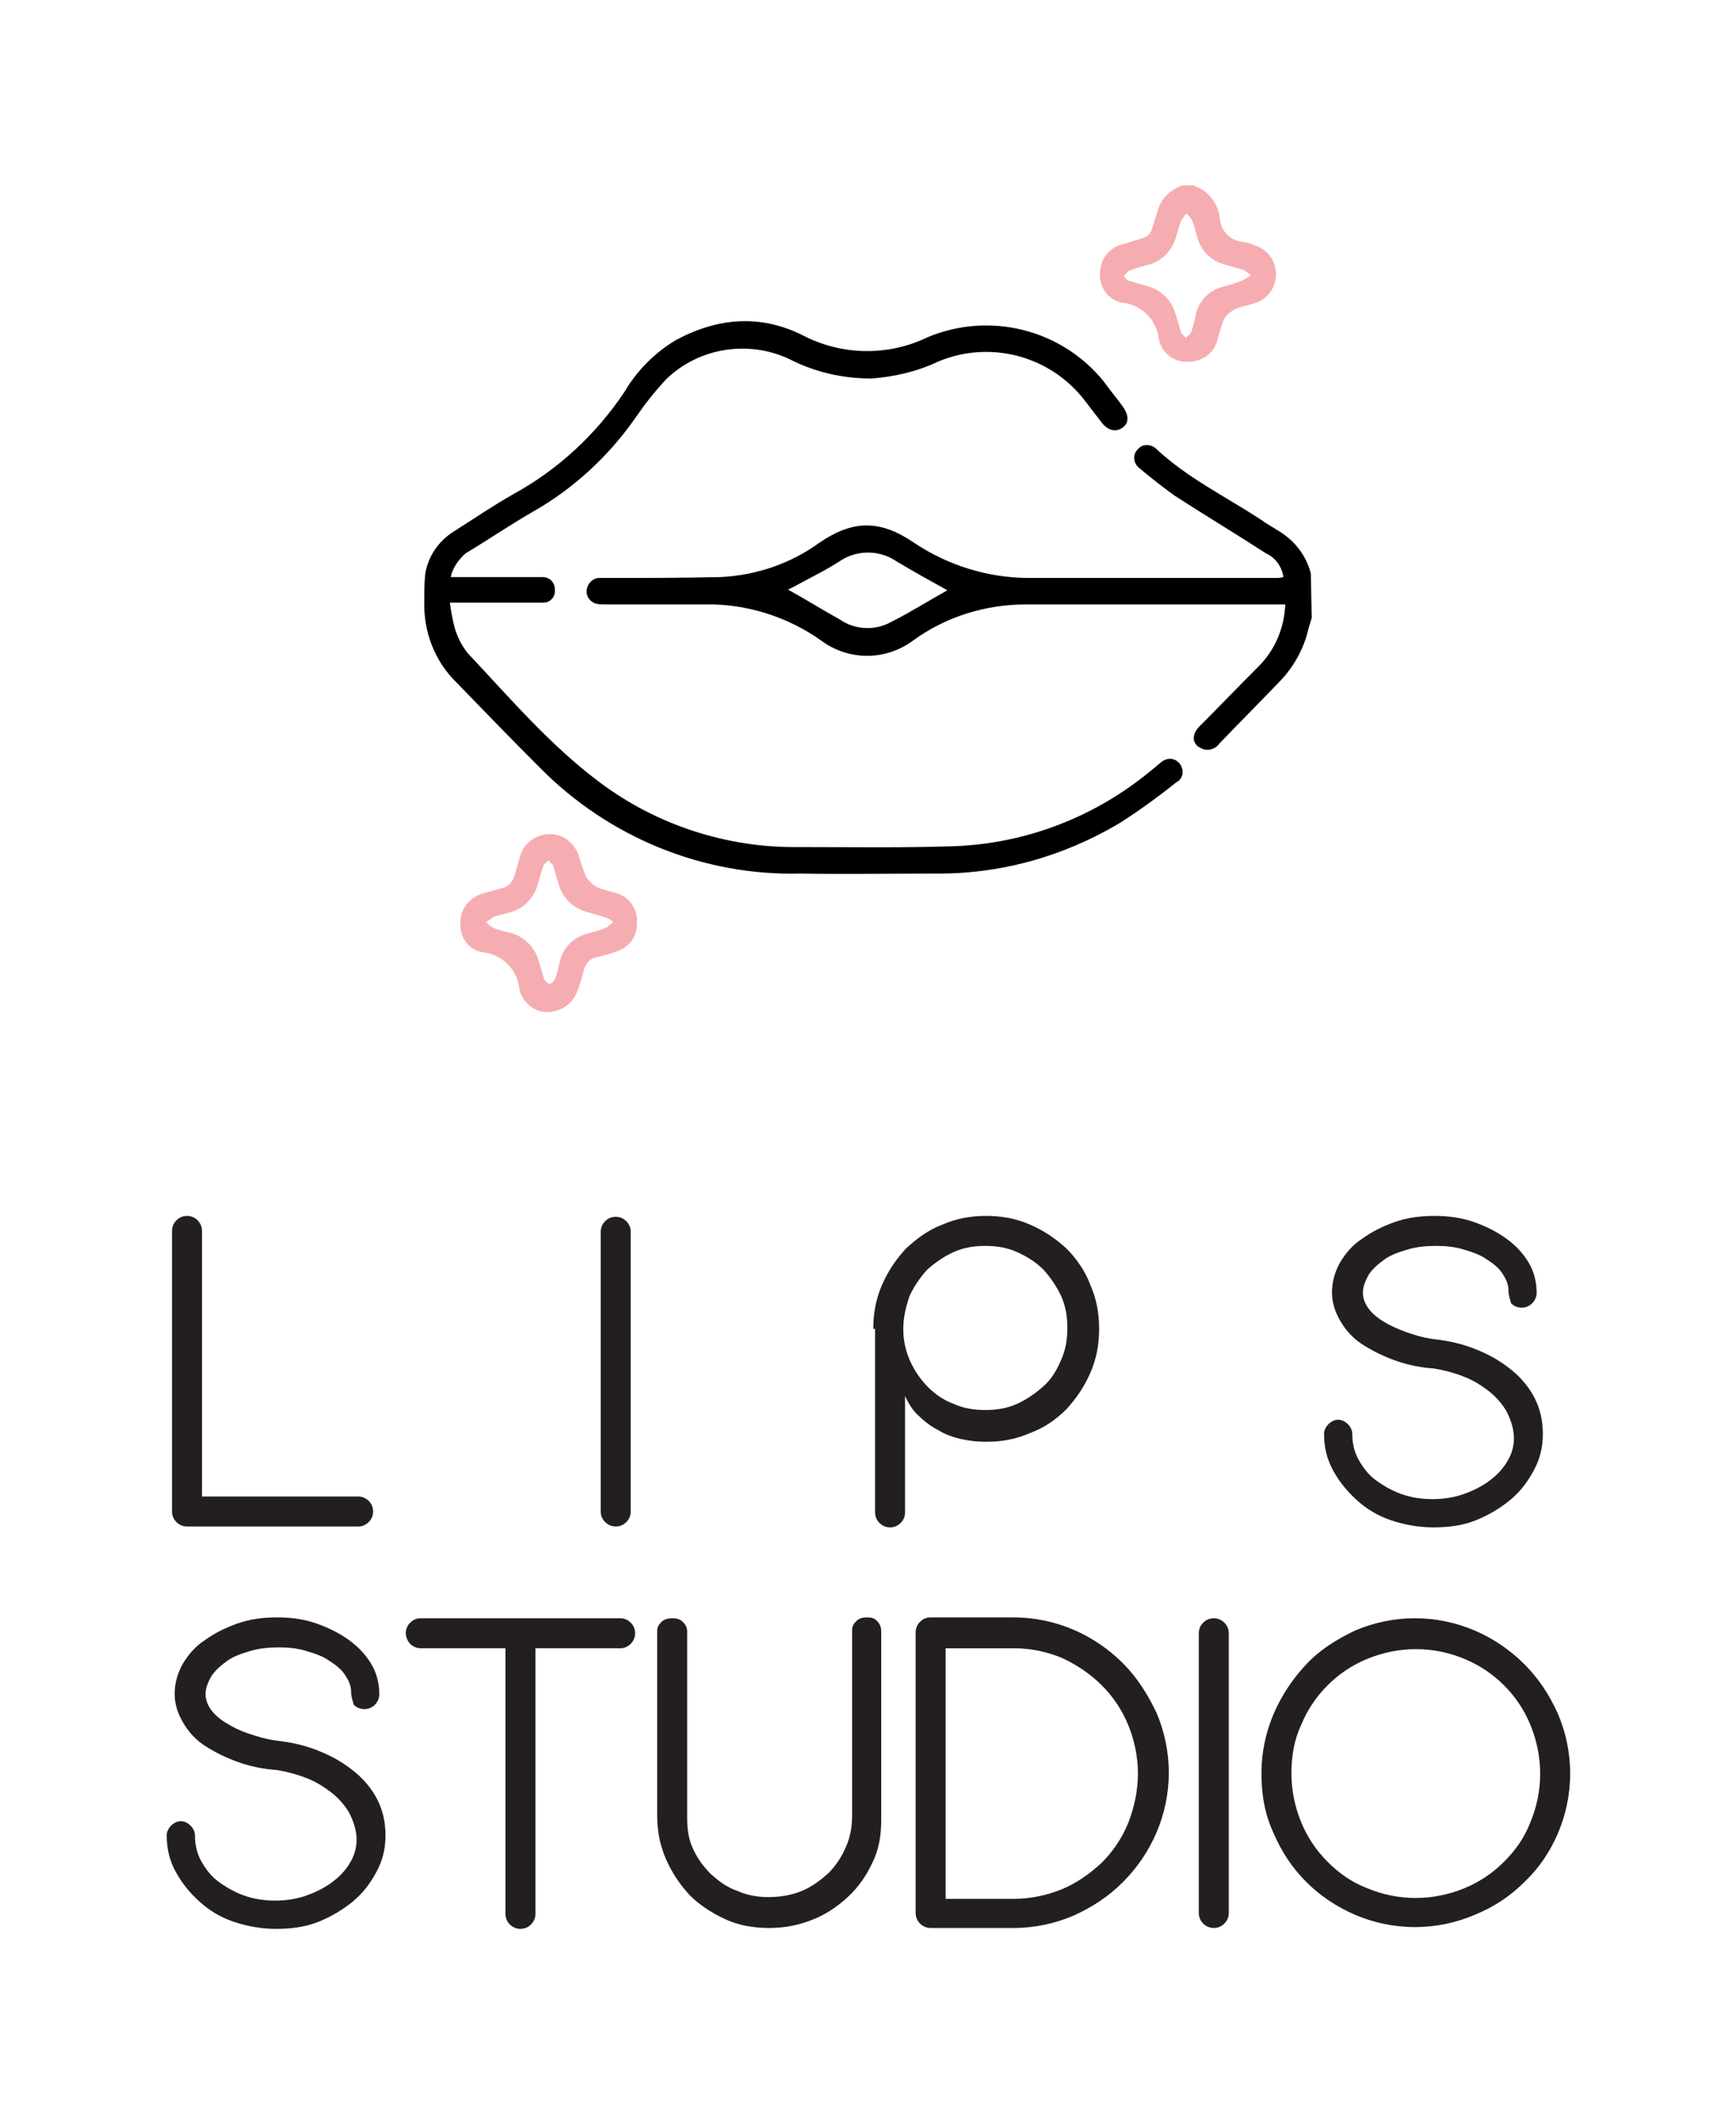
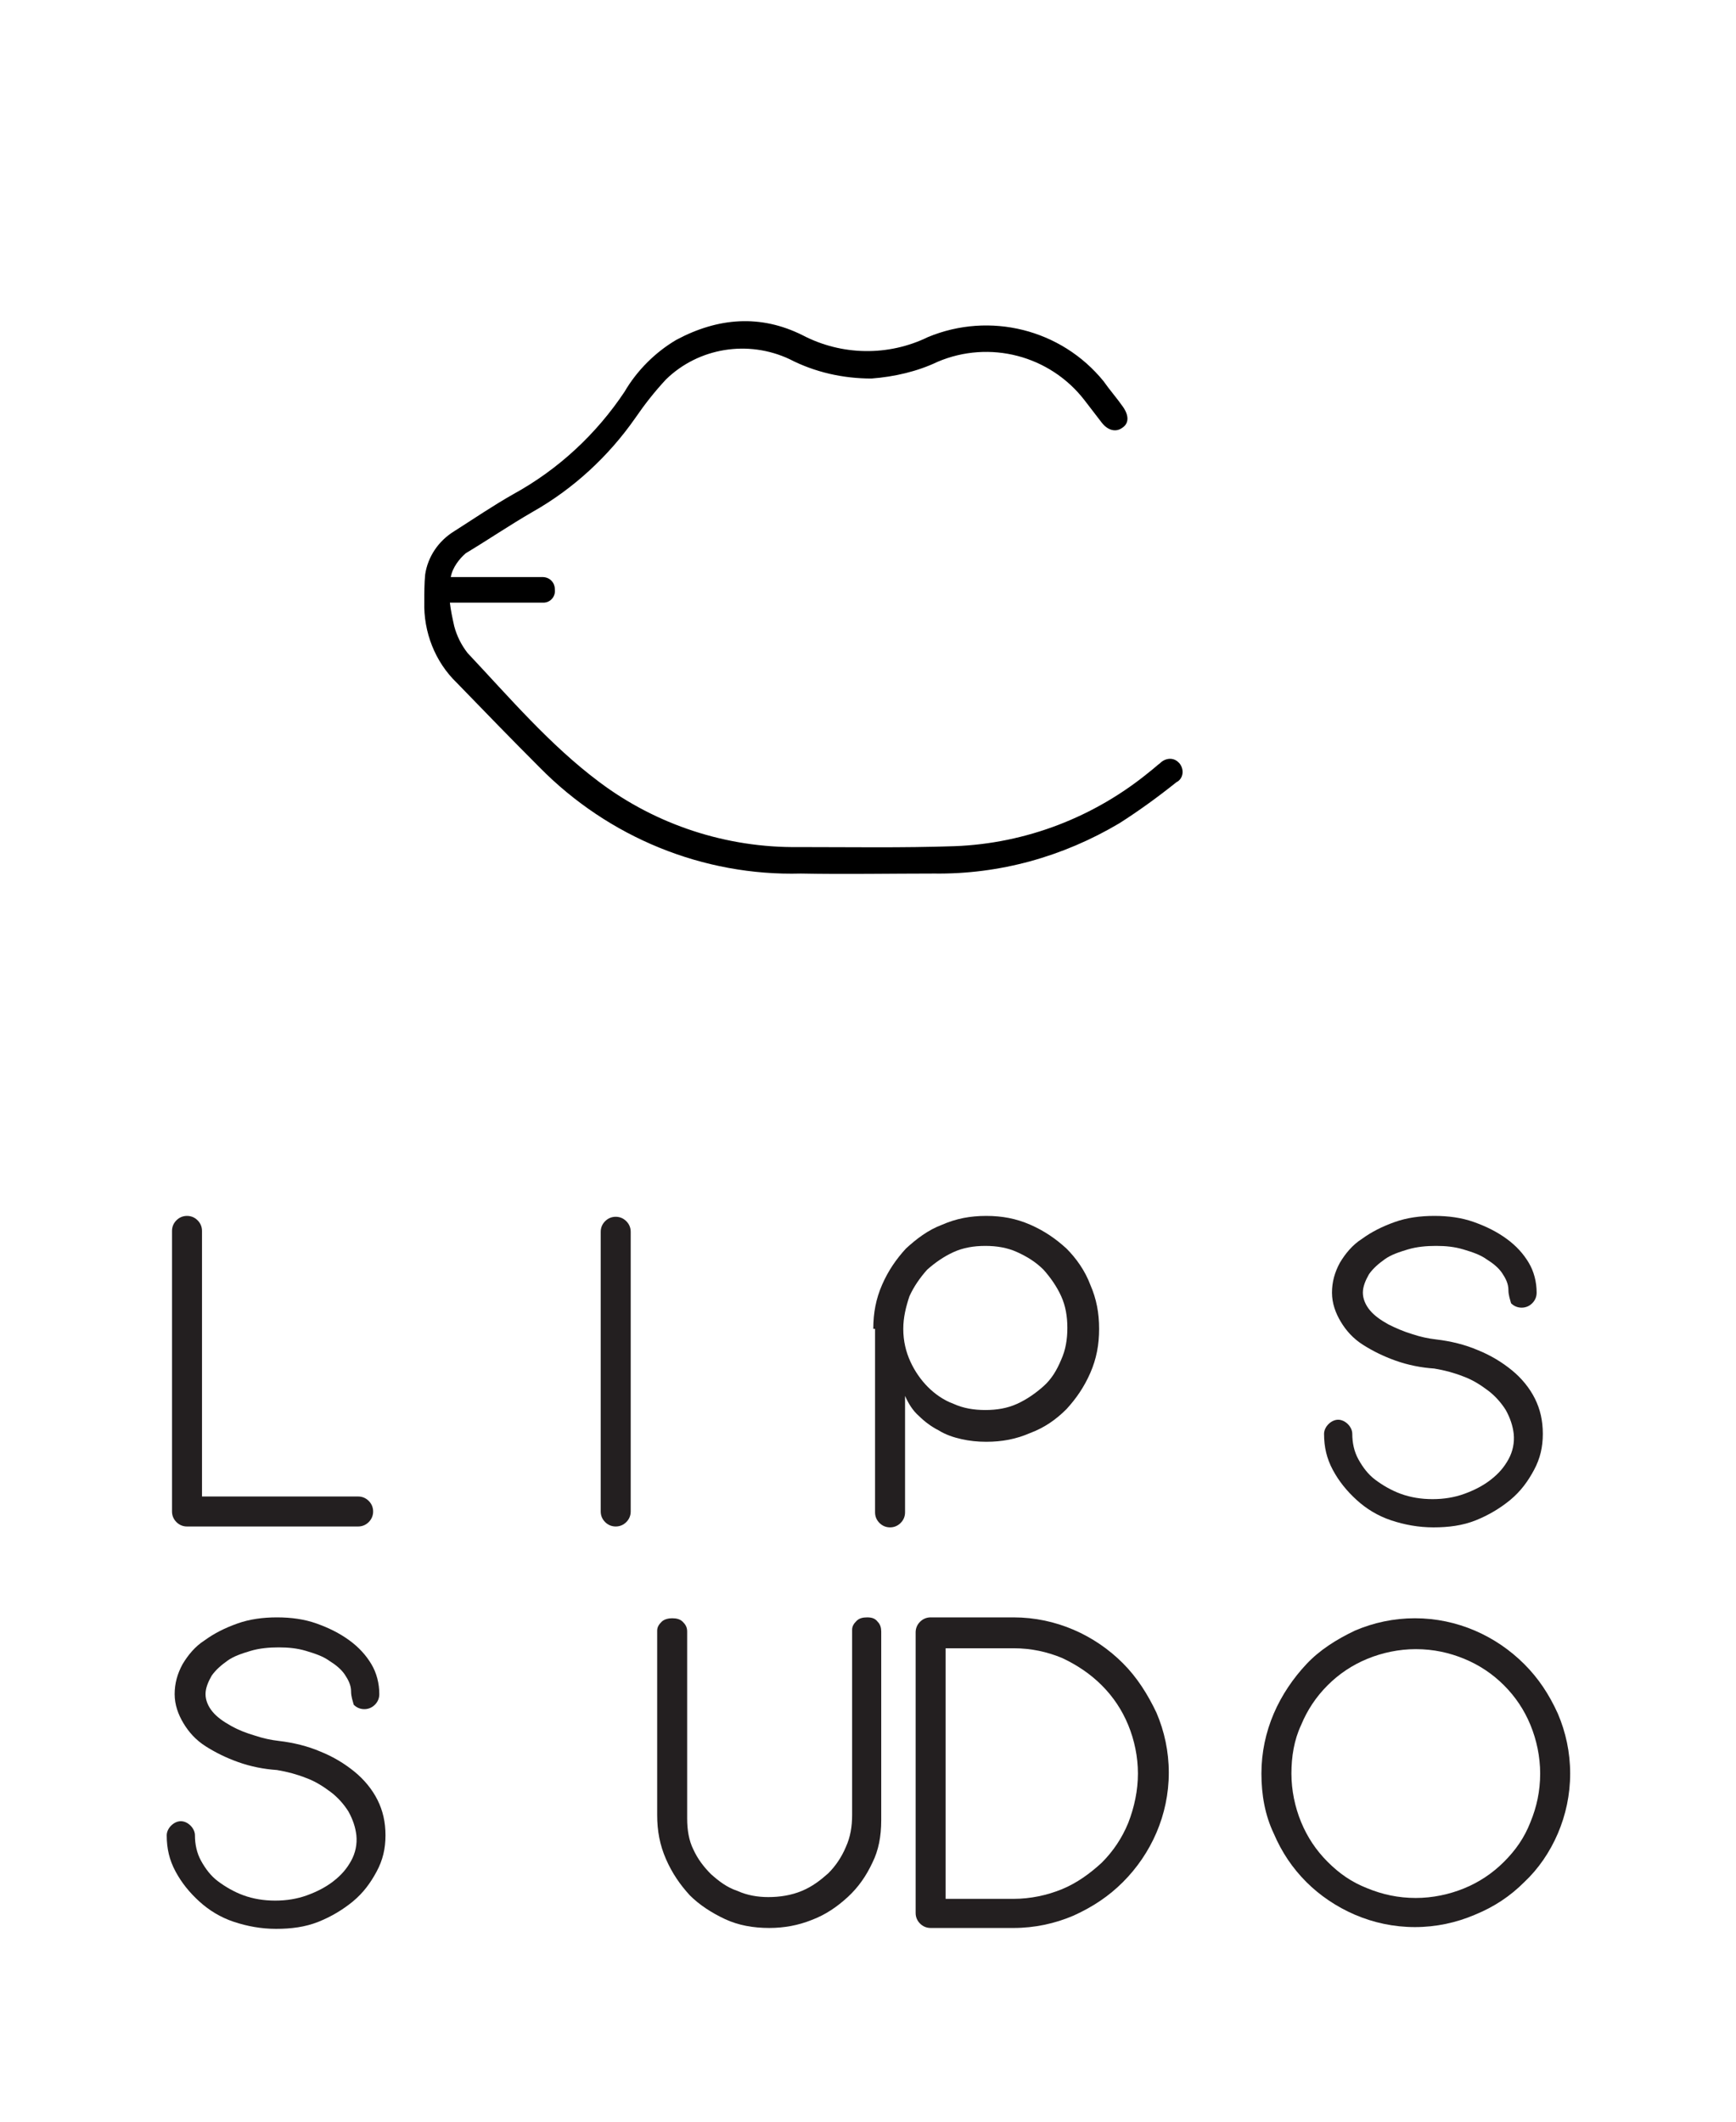
<svg xmlns="http://www.w3.org/2000/svg" version="1.1" id="Layer_1" x="0px" y="0px" viewBox="0 0 196.8 240.5" style="enable-background:new 0 0 196.8 240.5;" xml:space="preserve">
  <style type="text/css">
	.st0{fill:#231F20;}
	.st1{fill:#F6ADB1;}
</style>
  <g>
    <g>
      <path class="st0" d="M19.5,139.5c0-0.5,0.2-0.9,0.5-1.2c0.3-0.3,0.7-0.5,1.2-0.5c0.5,0,0.9,0.2,1.2,0.5c0.3,0.3,0.5,0.7,0.5,1.2    v30.1h17.7c0.5,0,0.9,0.2,1.2,0.5c0.3,0.3,0.5,0.7,0.5,1.2c0,0.5-0.2,0.9-0.5,1.2c-0.3,0.3-0.7,0.5-1.2,0.5H21.2    c-0.5,0-0.9-0.2-1.2-0.5c-0.3-0.3-0.5-0.7-0.5-1.2V139.5z" />
      <path class="st0" d="M68.1,139.6c0-0.5,0.2-0.9,0.5-1.2c0.3-0.3,0.7-0.5,1.2-0.5c0.5,0,0.9,0.2,1.2,0.5c0.3,0.3,0.5,0.7,0.5,1.2    v31.7c0,0.5-0.2,0.9-0.5,1.2c-0.3,0.3-0.7,0.5-1.2,0.5c-0.5,0-0.9-0.2-1.2-0.5c-0.3-0.3-0.5-0.7-0.5-1.2V139.6z" />
      <path class="st0" d="M99,150.6c0-1.8,0.3-3.4,1-5c0.7-1.6,1.6-2.9,2.7-4.1c1.2-1.1,2.5-2.1,4.1-2.7c1.6-0.7,3.2-1,5-1s3.4,0.3,5,1    c1.6,0.7,2.9,1.6,4.1,2.7c1.1,1.1,2.1,2.5,2.7,4.1c0.7,1.6,1,3.2,1,5s-0.3,3.4-1,5c-0.7,1.6-1.6,2.9-2.7,4.1    c-1.2,1.2-2.5,2.1-4.1,2.7c-1.6,0.7-3.2,1-5,1c-1,0-1.9-0.1-2.8-0.3c-0.9-0.2-1.8-0.5-2.6-1c-0.8-0.4-1.6-1-2.2-1.6    c-0.7-0.6-1.2-1.4-1.6-2.3v13.2c0,0.5-0.2,0.9-0.5,1.2c-0.3,0.3-0.7,0.5-1.2,0.5c-0.5,0-0.9-0.2-1.2-0.5c-0.3-0.3-0.5-0.7-0.5-1.2    V150.6z M102.4,150.6c0,1.4,0.3,2.6,0.8,3.7c0.5,1.1,1.2,2.1,2,2.9s1.8,1.5,2.9,1.9c1.1,0.5,2.3,0.7,3.6,0.7    c1.3,0,2.5-0.2,3.6-0.7c1.1-0.5,2.1-1.2,3-2c0.9-0.8,1.5-1.8,2-3c0.5-1.1,0.7-2.3,0.7-3.6c0-1.3-0.2-2.5-0.7-3.6    c-0.5-1.1-1.2-2.1-2-3c-0.9-0.9-1.9-1.5-3-2c-1.1-0.5-2.3-0.7-3.6-0.7c-1.3,0-2.5,0.2-3.6,0.7c-1.1,0.5-2.1,1.2-3,2    c-0.8,0.9-1.5,1.9-2,3C102.7,148.1,102.4,149.3,102.4,150.6z" />
      <path class="st0" d="M171,146.2c0-0.7-0.3-1.3-0.7-1.9c-0.4-0.6-1-1.1-1.8-1.6c-0.7-0.5-1.6-0.8-2.6-1.1c-1-0.3-2-0.4-3.1-0.4    c-1.1,0-2.2,0.1-3.2,0.4c-1,0.3-1.9,0.6-2.6,1.1c-0.7,0.5-1.3,1-1.8,1.7c-0.4,0.7-0.7,1.4-0.7,2.1c0,0.7,0.3,1.4,0.8,2    c0.5,0.6,1.2,1.1,2.1,1.6c0.8,0.4,1.7,0.8,2.7,1.1c0.9,0.3,1.8,0.5,2.7,0.6c1.7,0.2,3.3,0.6,4.7,1.2c1.5,0.6,2.8,1.4,3.9,2.3    c1.1,0.9,2,2,2.6,3.2c0.6,1.2,0.9,2.5,0.9,4c0,1.5-0.3,2.8-1,4.1s-1.5,2.4-2.7,3.4c-1.1,0.9-2.4,1.7-3.9,2.3    c-1.5,0.6-3.1,0.8-4.8,0.8c-1.7,0-3.3-0.3-4.8-0.8c-1.5-0.5-2.8-1.3-3.9-2.3c-1.1-1-2-2.1-2.7-3.4s-1-2.6-1-4.1    c0-0.4,0.2-0.8,0.5-1.1c0.3-0.3,0.7-0.5,1.1-0.5c0.4,0,0.8,0.2,1.1,0.5c0.3,0.3,0.5,0.7,0.5,1.1c0,1,0.2,2,0.7,2.9    c0.5,0.9,1.1,1.7,1.9,2.3s1.8,1.2,2.9,1.6c1.1,0.4,2.3,0.6,3.6,0.6c1.3,0,2.5-0.2,3.6-0.6c1.1-0.4,2.1-0.9,3-1.6    c0.9-0.7,1.5-1.4,2-2.3c0.5-0.9,0.7-1.9,0.6-2.9c-0.1-0.9-0.4-1.8-0.9-2.7c-0.5-0.8-1.2-1.6-2-2.2c-0.8-0.6-1.7-1.2-2.8-1.6    c-1-0.4-2.1-0.7-3.3-0.9c-1.5-0.1-3-0.4-4.4-0.9c-1.4-0.5-2.6-1.1-3.7-1.8c-1.1-0.7-1.9-1.6-2.5-2.6c-0.6-1-1-2.1-1-3.3    s0.3-2.3,0.9-3.4c0.6-1,1.4-2,2.5-2.7c1.1-0.8,2.3-1.4,3.7-1.9c1.4-0.5,2.9-0.7,4.5-0.7s3.1,0.2,4.5,0.7c1.4,0.5,2.6,1.1,3.7,1.9    c1.1,0.8,1.9,1.7,2.5,2.7c0.6,1,0.9,2.2,0.9,3.4c0,0.5-0.2,0.9-0.5,1.2c-0.3,0.3-0.7,0.5-1.2,0.5c-0.5,0-0.9-0.2-1.2-0.5    C171.2,147.3,171,146.8,171,146.2z" />
    </g>
    <g>
      <path class="st0" d="M39.8,191.7c0-0.7-0.3-1.3-0.7-1.9c-0.4-0.6-1-1.1-1.8-1.6c-0.7-0.5-1.6-0.8-2.6-1.1s-2-0.4-3.1-0.4    c-1.1,0-2.2,0.1-3.2,0.4s-1.9,0.6-2.6,1.1c-0.7,0.5-1.3,1-1.8,1.7c-0.4,0.7-0.7,1.4-0.7,2.1c0,0.7,0.3,1.4,0.8,2    c0.5,0.6,1.2,1.1,2.1,1.6s1.7,0.8,2.7,1.1c0.9,0.3,1.8,0.5,2.7,0.6c1.7,0.2,3.3,0.6,4.7,1.2c1.5,0.6,2.8,1.4,3.9,2.3    c1.1,0.9,2,2,2.6,3.2c0.6,1.2,0.9,2.5,0.9,4c0,1.5-0.3,2.8-1,4.1s-1.5,2.4-2.7,3.4c-1.1,0.9-2.4,1.7-3.9,2.3    c-1.5,0.6-3.1,0.8-4.8,0.8c-1.7,0-3.3-0.3-4.8-0.8c-1.5-0.5-2.8-1.3-3.9-2.3c-1.1-1-2-2.1-2.7-3.4s-1-2.6-1-4.1    c0-0.4,0.2-0.8,0.5-1.1c0.3-0.3,0.7-0.5,1.1-0.5c0.4,0,0.8,0.2,1.1,0.5c0.3,0.3,0.5,0.7,0.5,1.1c0,1,0.2,2,0.7,2.9    c0.5,0.9,1.1,1.7,1.9,2.3s1.8,1.2,2.9,1.6c1.1,0.4,2.3,0.6,3.6,0.6c1.3,0,2.5-0.2,3.6-0.6c1.1-0.4,2.1-0.9,3-1.6    c0.9-0.7,1.5-1.4,2-2.3c0.5-0.9,0.7-1.9,0.6-2.9c-0.1-0.9-0.4-1.8-0.9-2.7c-0.5-0.8-1.2-1.6-2-2.2s-1.7-1.2-2.8-1.6    c-1-0.4-2.1-0.7-3.3-0.9c-1.5-0.1-3-0.4-4.4-0.9c-1.4-0.5-2.6-1.1-3.7-1.8c-1.1-0.7-1.9-1.6-2.5-2.6c-0.6-1-1-2.1-1-3.3    c0-1.2,0.3-2.3,0.9-3.4c0.6-1,1.4-2,2.5-2.7c1.1-0.8,2.3-1.4,3.7-1.9c1.4-0.5,2.9-0.7,4.5-0.7c1.6,0,3.1,0.2,4.5,0.7    c1.4,0.5,2.6,1.1,3.7,1.9c1.1,0.8,1.9,1.7,2.5,2.7c0.6,1,0.9,2.2,0.9,3.4c0,0.5-0.2,0.9-0.5,1.2c-0.3,0.3-0.7,0.5-1.2,0.5    c-0.5,0-0.9-0.2-1.2-0.5C40,192.8,39.8,192.3,39.8,191.7z" />
-       <path class="st0" d="M46,185.1c0-0.5,0.2-0.9,0.5-1.2s0.7-0.5,1.2-0.5h22.6c0.5,0,0.9,0.2,1.2,0.5c0.3,0.3,0.5,0.7,0.5,1.2    s-0.2,0.9-0.5,1.2c-0.3,0.3-0.7,0.5-1.2,0.5h-9.6v30.1c0,0.5-0.2,0.9-0.5,1.2c-0.3,0.3-0.7,0.5-1.2,0.5c-0.5,0-0.9-0.2-1.2-0.5    c-0.3-0.3-0.5-0.7-0.5-1.2v-30.1h-9.6c-0.5,0-0.9-0.2-1.2-0.5S46,185.5,46,185.1z" />
      <path class="st0" d="M87.2,218.5c-1.8,0-3.5-0.3-5-1c-1.5-0.7-2.9-1.6-4-2.7c-1.1-1.2-2-2.5-2.7-4.1c-0.7-1.6-1-3.2-1-5v-20.9    c0-0.4,0.2-0.7,0.5-1c0.3-0.3,0.8-0.4,1.2-0.4c0.5,0,0.9,0.1,1.2,0.4c0.3,0.3,0.5,0.6,0.5,1.1v21.2c0,1.3,0.2,2.5,0.7,3.5    c0.5,1.1,1.2,2,2,2.8c0.9,0.8,1.8,1.5,3,1.9c1.1,0.5,2.3,0.7,3.5,0.7c1.3,0,2.6-0.2,3.8-0.7c1.2-0.5,2.1-1.2,3-2    c0.8-0.8,1.5-1.8,2-3c0.5-1.1,0.7-2.3,0.7-3.6v-21c0-0.4,0.2-0.7,0.5-1c0.3-0.3,0.7-0.4,1.2-0.4c0.5,0,0.9,0.1,1.2,0.5    c0.3,0.3,0.4,0.7,0.4,1.1v21.4c0,1.8-0.3,3.4-1,4.8c-0.7,1.5-1.6,2.8-2.8,3.9s-2.5,2-4.1,2.6C90.5,218.2,88.9,218.5,87.2,218.5z" />
      <path class="st0" d="M105.5,218.5c-0.5,0-0.9-0.2-1.2-0.5c-0.3-0.3-0.5-0.7-0.5-1.2v-31.8c0-0.5,0.2-0.9,0.5-1.2    c0.3-0.3,0.7-0.5,1.2-0.5h9.4c2.4,0,4.7,0.5,6.8,1.4c2.1,0.9,4,2.2,5.6,3.8s2.8,3.5,3.8,5.6c0.9,2.1,1.4,4.4,1.4,6.8    c0,2.4-0.5,4.7-1.4,6.8c-0.9,2.1-2.2,4-3.8,5.6s-3.4,2.8-5.6,3.8c-2.1,0.9-4.4,1.4-6.8,1.4H105.5z M129,201c0-1.9-0.4-3.8-1.1-5.5    c-0.7-1.7-1.7-3.2-3-4.5c-1.3-1.3-2.8-2.3-4.5-3.1c-1.7-0.7-3.5-1.1-5.5-1.1h-7.7v28.4h7.7c1.9,0,3.8-0.4,5.5-1.1    c1.7-0.7,3.2-1.8,4.5-3c1.3-1.3,2.3-2.8,3-4.5C128.6,204.8,129,202.9,129,201z" />
-       <path class="st0" d="M135.9,185.1c0-0.5,0.2-0.9,0.5-1.2c0.3-0.3,0.7-0.5,1.2-0.5c0.5,0,0.9,0.2,1.2,0.5c0.3,0.3,0.5,0.7,0.5,1.2    v31.7c0,0.5-0.2,0.9-0.5,1.2c-0.3,0.3-0.7,0.5-1.2,0.5c-0.5,0-0.9-0.2-1.2-0.5c-0.3-0.3-0.5-0.7-0.5-1.2V185.1z" />
      <path class="st0" d="M143,201c0-2.4,0.5-4.7,1.4-6.8c0.9-2.1,2.2-4,3.7-5.6s3.4-2.8,5.5-3.8c2.1-0.9,4.4-1.4,6.8-1.4    s4.7,0.5,6.8,1.4c2.1,0.9,4,2.2,5.6,3.8s2.8,3.4,3.8,5.6c0.9,2.1,1.4,4.4,1.4,6.8c0,2.4-0.5,4.7-1.4,6.8c-0.9,2.1-2.2,4-3.8,5.5    c-1.6,1.6-3.4,2.8-5.6,3.7c-2.1,0.9-4.4,1.4-6.8,1.4s-4.7-0.5-6.8-1.4c-2.1-0.9-4-2.2-5.5-3.7c-1.6-1.6-2.8-3.4-3.7-5.5    C143.4,205.7,143,203.4,143,201z M146.4,201c0,1.9,0.4,3.8,1.1,5.5c0.7,1.7,1.7,3.2,3,4.5c1.3,1.3,2.7,2.3,4.5,3    c1.7,0.7,3.5,1.1,5.5,1.1c1.9,0,3.8-0.4,5.5-1.1c1.7-0.7,3.2-1.7,4.5-3c1.3-1.3,2.3-2.7,3-4.5c0.7-1.7,1.1-3.5,1.1-5.5    c0-1.9-0.4-3.8-1.1-5.5c-0.7-1.7-1.7-3.2-3-4.5c-1.3-1.3-2.8-2.3-4.5-3c-1.7-0.7-3.5-1.1-5.5-1.1c-1.9,0-3.8,0.4-5.5,1.1    c-1.7,0.7-3.2,1.7-4.5,3c-1.3,1.3-2.3,2.8-3,4.5C146.7,197.2,146.4,199.1,146.4,201z" />
    </g>
  </g>
  <g id="lGxzw1.tif" transform="translate(-520.572 -419.674)">
    <g id="Group_8" transform="translate(520.572 419.674)">
-       <path id="Path_3" d="M148.7,70c-0.1,0.5-0.3,0.9-0.4,1.4c-0.5,2.1-1.6,4.1-3.1,5.7c-2.3,2.4-4.7,4.8-7,7.2    c-0.5,0.7-1.5,0.9-2.2,0.4c-0.1,0-0.1-0.1-0.2-0.1c-0.7-0.6-0.6-1.5,0.2-2.3c2.2-2.2,4.3-4.4,6.5-6.6c2-1.9,3.1-4.5,3.2-7.2h-1.1    c-9.4,0-18.9,0-28.3,0c-4.6,0-9.1,1.4-12.8,4.1c-3.1,2.3-7.3,2.3-10.4,0c-3.8-2.7-8.5-4.2-13.2-4.1c-3.8,0-7.5,0-11.3,0    c-0.4,0-0.7,0-1.1-0.1c-0.8-0.3-1.2-1.1-0.9-1.9c0.2-0.5,0.6-0.9,1.2-1c0.4,0,0.7,0,1.1,0c4.3,0,8.5,0,12.8-0.1    c4-0.2,7.9-1.5,11.2-3.9c3.8-2.6,6.9-2.6,10.7,0c3.9,2.6,8.4,4,13.1,4c9.3,0,18.6,0,27.9,0c0.3,0,0.5,0,0.9-0.1    c-0.2-1.2-0.9-2.2-2-2.7c-3.4-2.2-6.9-4.3-10.3-6.5c-1.4-1-2.8-2.1-4.1-3.2c-0.6-0.5-0.7-1.4-0.2-2c0,0,0.1-0.1,0.1-0.1    c0.5-0.6,1.4-0.6,2-0.1c0,0,0,0,0,0c3.5,3.3,7.8,5.4,11.8,8c0.7,0.5,1.4,0.9,2.2,1.4c1.8,1.1,3.1,2.8,3.6,4.8L148.7,70z     M107.4,66.9c-1.8-1-3.8-2.1-5.8-3.3c-1.9-1.3-4.5-1.3-6.4,0c-1.7,1.1-3.6,2-5.4,3c-0.2,0.1-0.4,0.2-0.5,0.2    c2,1.1,3.9,2.3,5.9,3.4c1.7,1.2,4,1.3,5.8,0.3C103.2,69.4,105.4,68,107.4,66.9z" />
-       <path id="Path_4" class="st1" d="M135.2,21c1.7,0.5,2.9,2,3.1,3.8c0.1,1.4,1.2,2.5,2.6,2.6c0.5,0.1,1.1,0.3,1.6,0.5    c1.8,0.7,2.6,2.7,1.9,4.5c-0.4,0.9-1.1,1.6-2,1.9c-0.8,0.3-1.7,0.4-2.5,0.8c-0.5,0.3-1,0.7-1.2,1.2c-0.3,0.8-0.5,1.5-0.7,2.3    c-0.4,1.5-1.8,2.4-3.3,2.4c-1.5,0.1-2.9-0.9-3.3-2.4c-0.2-2.3-2-4.1-4.2-4.3c-1.6-0.3-2.6-1.8-2.5-3.3c0-1.6,1-2.9,2.5-3.3    c3.8-1.2,2.9-0.4,4.1-4c0.4-1.3,1.5-2.3,2.8-2.7L135.2,21z M141.8,31.2c-0.2-0.2-0.5-0.4-0.8-0.6c-0.7-0.2-1.4-0.4-2.1-0.6    c-1.6-0.4-2.8-1.6-3.2-3.2c-0.2-0.6-0.3-1.3-0.6-1.9c-0.2-0.3-0.4-0.5-0.6-0.7c-0.2,0.2-0.4,0.5-0.6,0.8c-0.2,0.6-0.4,1.2-0.6,1.9    c-0.4,1.5-1.6,2.7-3.1,3.1c-0.8,0.2-1.5,0.4-2.2,0.7c-0.2,0.1-0.4,0.4-0.6,0.6c0.2,0.2,0.3,0.4,0.5,0.5c0.7,0.2,1.4,0.4,2.1,0.6    c1.6,0.4,2.9,1.7,3.3,3.3c0.2,0.7,0.4,1.3,0.6,2c0.1,0.2,0.4,0.4,0.5,0.6c0.2-0.2,0.5-0.4,0.6-0.6c0.3-0.7,0.4-1.4,0.6-2.2    c0.4-1.5,1.5-2.6,3-3c0.7-0.2,1.5-0.4,2.2-0.7C141.3,31.5,141.6,31.4,141.8,31.2L141.8,31.2z" />
      <path id="Path_5" d="M51.1,65.4c3.2,0,6.2,0,9.2,0c0.4,0,0.8,0,1.2,0c0.8,0,1.4,0.6,1.4,1.4c0,0,0,0,0,0c0.1,0.8-0.5,1.5-1.3,1.5    c-0.5,0-1,0-1.6,0c-2.9,0-5.9,0-9,0c0.1,0.9,0.3,1.8,0.5,2.7c0.3,1.1,0.8,2.1,1.5,3c4.8,5.1,9.3,10.4,14.9,14.6    c6.5,4.9,14.5,7.5,22.6,7.4c5.9,0,11.8,0.1,17.7-0.1c8.1-0.3,15.9-3.3,22.2-8.5c0.4-0.3,0.7-0.6,1.1-0.9c0.6-0.6,1.5-0.7,2.1-0.1    c0,0,0.1,0.1,0.1,0.1c0.5,0.6,0.5,1.5-0.1,2c-0.1,0.1-0.2,0.1-0.3,0.2c-2,1.6-4.2,3.2-6.4,4.6c-6.4,3.8-13.6,5.8-21,5.7    c-5,0-10.1,0.1-15.1,0C79.7,99.3,69,94.9,61.2,87c-3.2-3.2-6.3-6.4-9.4-9.6c-2.5-2.4-3.8-5.8-3.7-9.2c0-1,0-2.1,0.1-3.1    c0.3-2,1.5-3.8,3.3-4.9c2.2-1.4,4.4-2.9,6.7-4.2c5.1-2.8,9.4-6.8,12.6-11.6c1.4-2.4,3.5-4.5,5.9-5.9C81.4,36,86.2,35.6,91,38    c4.4,2.3,9.7,2.4,14.2,0.2c7-2.9,15.1-0.9,19.9,5c0.7,1,1.5,1.9,2.2,2.9c0.7,1,0.7,1.9-0.1,2.4c-0.7,0.5-1.6,0.3-2.3-0.6    c-0.7-0.9-1.3-1.7-2-2.6c-3.9-5-10.7-6.8-16.6-4.3c-2.3,1.1-4.9,1.7-7.5,1.9c-3.2,0-6.4-0.7-9.3-2.2c-4.7-2.2-10.3-1.3-14,2.3    c-1.3,1.4-2.4,2.8-3.5,4.4c-3,4.3-7,8-11.6,10.6c-2.6,1.5-5.1,3.2-7.6,4.7C52.1,63.3,51.3,64.3,51.1,65.4z" />
-       <path id="Path_6" class="st1" d="M72.2,104.5c0.1,1.5-0.8,2.8-2.2,3.3c-0.8,0.3-1.6,0.5-2.4,0.7c-0.7,0.1-1.2,0.7-1.4,1.4    c-0.2,0.8-0.4,1.5-0.7,2.3c-0.5,1.5-1.8,2.4-3.3,2.5c-1.5,0.1-2.9-1-3.3-2.5c-0.2-2.3-2-4.1-4.3-4.3c-1.5-0.3-2.5-1.7-2.4-3.2    c-0.1-1.5,0.9-2.9,2.4-3.4c0.7-0.2,1.4-0.4,2.1-0.6c0.9-0.1,1.5-0.8,1.7-1.7c0.2-0.7,0.4-1.4,0.6-2.1c0.6-1.8,2.6-2.8,4.4-2.2    c1,0.3,1.8,1.2,2.2,2.2c0.2,0.8,0.5,1.6,0.8,2.4c0.3,0.5,0.7,0.9,1.2,1.2c0.8,0.4,1.7,0.5,2.5,0.8C71.3,101.7,72.3,103,72.2,104.5    z M69.5,104.5c-0.2-0.2-0.5-0.4-0.8-0.5c-0.6-0.2-1.3-0.4-2-0.6c-1.7-0.4-3-1.7-3.4-3.3c-0.2-0.7-0.4-1.3-0.6-2    c-0.1-0.2-0.4-0.4-0.5-0.6c-0.2,0.2-0.5,0.4-0.6,0.6c-0.2,0.6-0.4,1.3-0.6,2c-0.4,1.6-1.6,2.9-3.2,3.3c-0.6,0.2-1.2,0.3-1.8,0.5    c-0.3,0.2-0.6,0.4-0.9,0.6c0.3,0.3,0.5,0.5,0.9,0.7c0.6,0.2,1.2,0.4,1.8,0.5c1.6,0.4,2.9,1.7,3.3,3.3c0.2,0.7,0.4,1.3,0.6,2    c0.1,0.2,0.4,0.5,0.6,0.5c0.2,0,0.5-0.3,0.6-0.5c0.3-0.7,0.4-1.4,0.6-2.2c0.4-1.5,1.6-2.6,3.1-3c0.8-0.2,1.5-0.4,2.2-0.7    C69,104.9,69.3,104.7,69.5,104.5L69.5,104.5z" />
    </g>
  </g>
</svg>